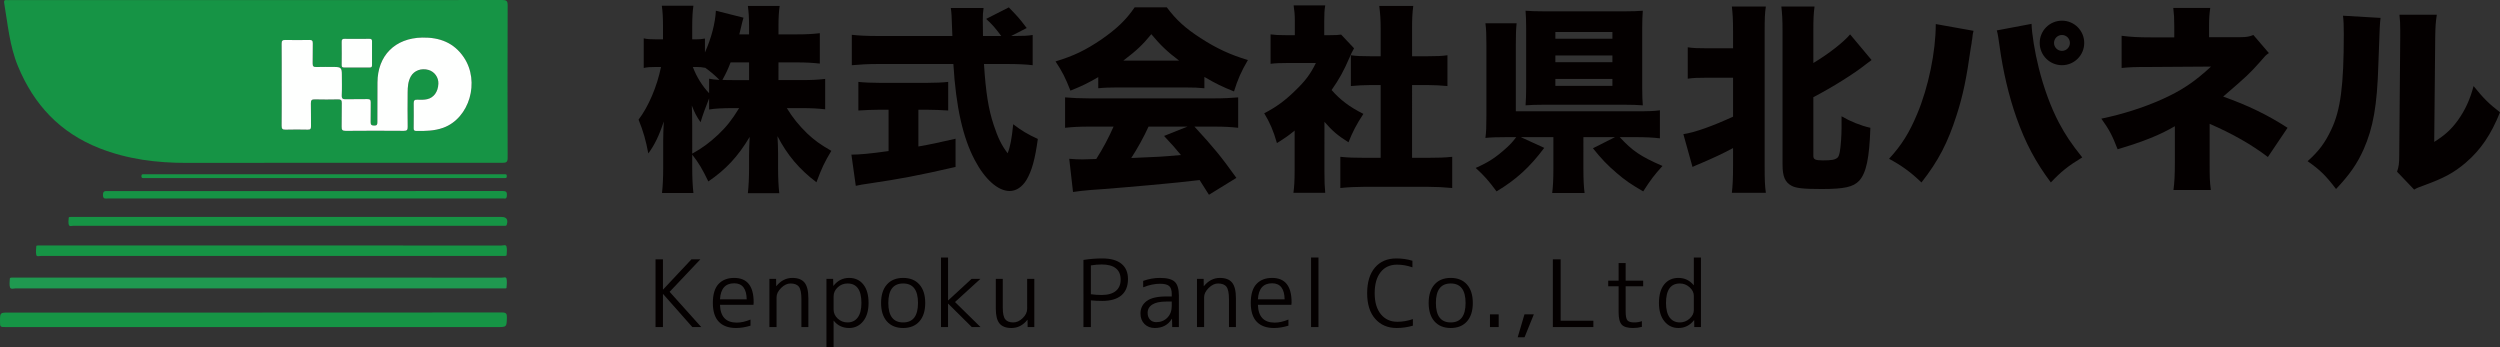
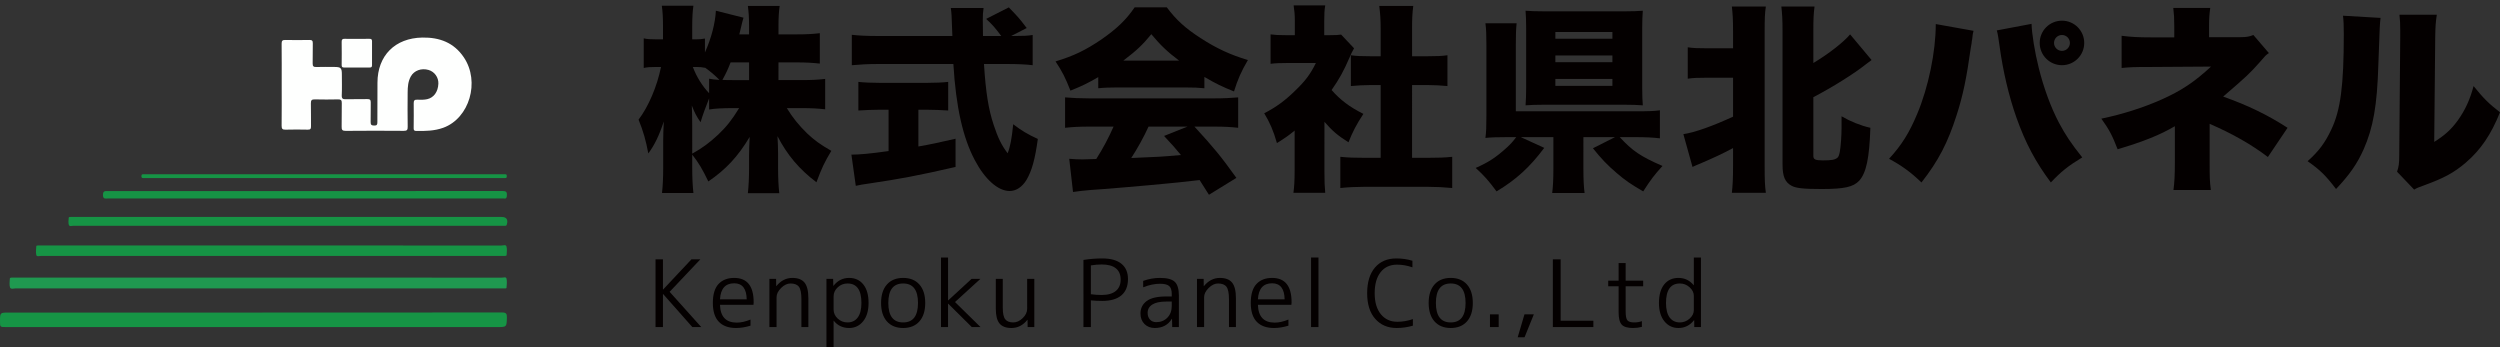
<svg xmlns="http://www.w3.org/2000/svg" version="1.1" id="レイヤー_1" x="0px" y="0px" width="377.369px" height="52.45px" viewBox="0 0 377.369 52.45" style="enable-background:new 0 0 377.369 52.45;" xml:space="preserve">
  <rect x="0" y="0" width="377.369" height="52.45" fill="#333333" stroke="none" />
  <style type="text/css">
	.st0{fill:#169445;}
	.st1{fill:#1F9950;}
	.st2{fill:#FEFFFE;}
	.st3{fill:#040000;}
</style>
  <g>
    <g>
-       <path class="st0" d="M38.545,0.014C50.969,0.015,63.393,0.02,75.818,0c0.635-0.001,0.813,0.139,0.811,0.797    c-0.026,7.673-0.025,15.346-0.001,23.019c0.002,0.628-0.178,0.759-0.776,0.758c-15.881-0.009-31.763-0.007-47.644,0.014    c-4.536,0.006-8.951-0.54-13.216-2.223c-5.929-2.339-9.867-6.545-12.28-12.371c-1.275-3.08-1.534-6.341-2.084-9.557    C0.574,0.122,0.668-0.025,1.005,0.011C1.16,0.028,1.317,0.014,1.473,0.014C13.831,0.014,26.188,0.014,38.545,0.014z M42.521,12.76    c0,2.075,0.015,4.15-0.011,6.224c-0.006,0.48,0.144,0.604,0.604,0.591c1.115-0.03,2.231-0.025,3.346-0.002    c0.389,0.008,0.491-0.126,0.485-0.499c-0.021-1.16,0.015-2.321-0.019-3.48c-0.014-0.485,0.157-0.6,0.611-0.589    c1.159,0.028,2.32,0.026,3.48,0c0.43-0.01,0.585,0.104,0.574,0.558c-0.031,1.182,0.012,2.365-0.021,3.547    c-0.014,0.479,0.084,0.651,0.613,0.646c2.922-0.029,5.845-0.025,8.768-0.003c0.476,0.004,0.595-0.14,0.589-0.6    c-0.026-1.74-0.021-3.48-0.006-5.22c0.007-0.826,0.062-1.651,0.482-2.399c0.499-0.889,1.596-1.288,2.673-0.973    c0.903,0.264,1.518,1.122,1.483,2.069c-0.047,1.24-0.702,2.127-1.697,2.345c-0.488,0.107-0.977,0.093-1.465,0.075    c-0.383-0.014-0.568,0.073-0.562,0.505c0.018,1.271,0.006,2.543-0.006,3.815c-0.003,0.279,0.082,0.394,0.379,0.399    c1.386,0.021,2.764,0.002,4.091-0.482c3.949-1.438,5.577-6.952,3.106-10.624c-1.491-2.216-3.647-3.036-6.269-2.991    c-4.102,0.069-6.767,2.705-6.771,6.816c-0.002,1.985-0.021,3.97-0.014,5.956c0.001,0.354-0.062,0.518-0.468,0.51    c-0.387-0.008-0.562-0.084-0.549-0.517c0.028-0.981-0.007-1.963,0.016-2.944c0.009-0.401-0.104-0.544-0.525-0.533    c-1.07,0.029-2.142-0.015-3.212,0.021c-0.478,0.016-0.662-0.078-0.638-0.608c0.048-1.046,0.015-2.096,0.014-3.145    c0-0.973-0.149-1.118-1.156-1.12c-0.892-0.002-1.785-0.021-2.677,0.009c-0.427,0.014-0.589-0.095-0.574-0.552    c0.033-1.003-0.01-2.008,0.02-3.011c0.013-0.425-0.132-0.527-0.534-0.519c-1.204,0.024-2.41,0.026-3.614,0    c-0.443-0.01-0.561,0.133-0.556,0.57C42.534,8.654,42.521,10.707,42.521,12.76z M53.899,5.865c-0.624,0-1.248,0.018-1.87-0.007    c-0.353-0.014-0.46,0.11-0.455,0.456c0.017,1.158,0.014,2.316,0.001,3.474c-0.003,0.271,0.043,0.407,0.354,0.404    c1.292-0.012,2.583-0.009,3.875-0.001c0.253,0.002,0.355-0.078,0.352-0.343c-0.01-1.202-0.011-2.405,0.001-3.608    c0.003-0.292-0.099-0.388-0.387-0.38C55.146,5.876,54.522,5.865,53.899,5.865z" />
      <path class="st0" d="M38.215,47.182c12.516,0,25.032,0.005,37.548-0.015c0.621-0.001,0.77,0.169,0.752,0.767    c-0.044,1.435-0.014,1.436-1.471,1.436c-24.719,0-49.439,0-74.158,0C0,49.37,0,49.369,0,48.485c0-1.303,0-1.303,1.336-1.303    C13.629,47.182,25.922,47.182,38.215,47.182z" />
      <path class="st1" d="M38.942,41.904c12.267,0,24.534-0.001,36.801,0.006c0.246,0,0.649-0.148,0.712,0.139    c0.098,0.443,0.04,0.928,0.001,1.391c-0.011,0.128-0.227,0.095-0.356,0.096c-0.312,0.004-0.624,0.002-0.937,0.002    c-24.267,0-48.533,0.001-72.8-0.008c-0.291,0-0.744,0.184-0.85-0.142c-0.13-0.403-0.043-0.879-0.031-1.323    c0.004-0.13,0.14-0.156,0.255-0.159c0.178-0.004,0.357-0.004,0.535-0.004C14.497,41.904,26.719,41.904,38.942,41.904z" />
      <path class="st0" d="M41.032,37.053c11.554,0,23.107-0.001,34.661,0.008c0.262,0,0.678-0.182,0.765,0.153    c0.108,0.417,0.03,0.883,0.014,1.328c-0.001,0.034-0.144,0.084-0.224,0.091c-0.155,0.015-0.312,0.005-0.468,0.005    c-23.196,0-46.393,0-69.589-0.007c-0.245,0-0.642,0.157-0.711-0.141c-0.097-0.421-0.029-0.885,0.001-1.328    c0.007-0.106,0.176-0.108,0.289-0.109c0.156,0,0.312-0.001,0.468-0.001C17.835,37.053,29.434,37.053,41.032,37.053z" />
      <path class="st0" d="M43.418,34.087c-10.775,0-21.551,0.001-32.326-0.007c-0.241,0-0.613,0.16-0.706-0.143    c-0.1-0.326-0.035-0.707-0.014-1.062c0.008-0.134,0.159-0.124,0.268-0.125c0.178-0.003,0.357-0.001,0.535-0.001    c21.506,0,43.013,0,64.519,0c0.77,0,1.032,0.387,0.807,1.148c-0.053,0.177-0.152,0.189-0.288,0.19    c-0.178,0.001-0.357,0.001-0.535,0.001C64.924,34.087,54.171,34.087,43.418,34.087z" />
      <path class="st0" d="M46.035,28.844c9.945,0,19.89,0.005,29.835-0.014c0.551-0.001,0.675,0.171,0.642,0.671    c-0.021,0.323-0.062,0.519-0.438,0.461c-0.087-0.013-0.178-0.002-0.267-0.002c-19.845,0-39.691,0-59.536,0    c-0.362,0-0.724,0.12-0.728-0.522c-0.004-0.621,0.286-0.6,0.724-0.599C26.189,28.845,36.112,28.843,46.035,28.844z" />
      <path class="st0" d="M48.851,26.881c-8.899,0-17.799,0-26.698,0c-0.178,0-0.357-0.006-0.535,0    c-0.198,0.006-0.274-0.082-0.272-0.279c0.002-0.18,0.033-0.307,0.25-0.3c0.156,0.005,0.312-0.001,0.468-0.001    c17.91,0,35.82,0,53.73,0c0.156,0,0.312,0.005,0.468,0.002c0.227-0.005,0.238,0.142,0.236,0.312    c-0.001,0.151-0.037,0.262-0.215,0.263c-0.178,0.001-0.357,0.004-0.535,0.004C66.783,26.881,57.817,26.881,48.851,26.881z" />
      <path class="st2" d="M42.521,12.76c0-2.052,0.013-4.105-0.01-6.157c-0.005-0.437,0.113-0.58,0.556-0.57    c1.204,0.026,2.41,0.024,3.614,0c0.402-0.008,0.547,0.094,0.534,0.519c-0.03,1.003,0.013,2.008-0.02,3.011    c-0.015,0.457,0.147,0.566,0.574,0.552c0.891-0.03,1.784-0.01,2.677-0.009c1.007,0.002,1.155,0.147,1.156,1.12    c0,1.049,0.034,2.099-0.014,3.145c-0.024,0.53,0.16,0.624,0.638,0.608c1.07-0.035,2.142,0.008,3.212-0.021    c0.421-0.011,0.534,0.133,0.525,0.533c-0.023,0.981,0.012,1.964-0.016,2.944c-0.012,0.433,0.163,0.509,0.549,0.517    c0.406,0.008,0.469-0.155,0.468-0.51c-0.007-1.985,0.012-3.97,0.014-5.956c0.004-4.111,2.669-6.746,6.771-6.816    c2.622-0.044,4.778,0.775,6.269,2.991c2.471,3.672,0.843,9.186-3.106,10.624c-1.328,0.483-2.705,0.503-4.091,0.482    c-0.298-0.005-0.382-0.12-0.379-0.399c0.012-1.271,0.024-2.543,0.006-3.815c-0.006-0.432,0.179-0.519,0.562-0.505    c0.488,0.018,0.976,0.032,1.465-0.075c0.994-0.218,1.65-1.105,1.697-2.345c0.036-0.947-0.579-1.805-1.483-2.069    c-1.077-0.315-2.174,0.084-2.673,0.973c-0.42,0.747-0.475,1.573-0.482,2.399c-0.015,1.74-0.02,3.481,0.006,5.22    c0.007,0.46-0.112,0.604-0.589,0.6c-2.922-0.022-5.845-0.026-8.768,0.003c-0.529,0.005-0.626-0.166-0.613-0.646    c0.033-1.181-0.009-2.365,0.021-3.547c0.012-0.454-0.144-0.568-0.574-0.558c-1.16,0.026-2.32,0.028-3.48,0    c-0.454-0.011-0.625,0.104-0.611,0.589c0.034,1.159-0.002,2.32,0.019,3.48c0.007,0.373-0.096,0.507-0.485,0.499    c-1.115-0.023-2.231-0.028-3.346,0.002c-0.459,0.013-0.61-0.112-0.604-0.591C42.536,16.909,42.521,14.834,42.521,12.76z" />
      <path class="st2" d="M53.899,5.865c0.624,0,1.247,0.012,1.871-0.005c0.288-0.008,0.39,0.088,0.387,0.38    c-0.012,1.202-0.011,2.405-0.001,3.608c0.002,0.266-0.1,0.345-0.352,0.343c-1.292-0.008-2.583-0.011-3.875,0.001    c-0.311,0.003-0.357-0.133-0.354-0.404c0.013-1.158,0.016-2.316-0.001-3.474c-0.005-0.347,0.102-0.47,0.455-0.456    C52.651,5.883,53.275,5.865,53.899,5.865z" />
    </g>
    <g>
      <path class="st3" d="M117.509,12.09h3.54c1.53,0,2.52-0.06,3.51-0.18v4.59c-1.05-0.12-2.07-0.18-3.54-0.18h-2.25    c0.87,1.44,1.86,2.64,3.06,3.81c1.08,1.02,1.98,1.68,3.66,2.64c-1.05,1.74-1.44,2.58-2.25,4.74c-2.58-1.95-4.41-4.11-5.88-6.96    c0.06,0.96,0.09,1.92,0.09,2.67v2.13c0,1.44,0.06,2.79,0.18,3.81h-4.74c0.12-1.08,0.18-2.37,0.18-3.81v-1.83    c0-0.81,0.03-1.71,0.09-2.85c-1.77,2.97-3.6,4.92-6.24,6.72c-0.87-1.8-1.41-2.76-2.43-4.05v1.92c0,1.56,0.06,2.79,0.18,3.87h-4.74    c0.12-1.05,0.18-2.4,0.18-3.87v-4.05c0-0.66,0.03-1.83,0.09-2.88c-0.69,2.1-1.41,3.6-2.34,4.83c-0.36-1.95-0.75-3.33-1.47-5.1    c1.47-1.92,2.79-4.98,3.39-7.95h-0.69c-0.9,0-1.38,0.03-1.92,0.15v-4.47c0.51,0.12,1.02,0.15,1.92,0.15h0.99v-1.95    c0-1.38-0.06-2.31-0.18-3.12h4.77c-0.12,0.81-0.18,1.77-0.18,3.12v1.95h0.54c0.63,0,0.87-0.03,1.38-0.12v2.1    c0.96-2.13,1.56-4.44,1.65-6.3l4.17,1.05c-0.12,0.39-0.21,0.75-0.45,1.77c-0.06,0.21-0.06,0.24-0.18,0.75h1.47v-1.26    c0-1.29-0.06-2.13-0.18-3.03h4.8c-0.12,0.84-0.18,1.74-0.18,3.03v1.26h2.73c1.59,0,2.52-0.06,3.51-0.18v4.59    c-1.11-0.12-2.04-0.18-3.54-0.18h-2.7V12.09z M104.49,23.19c1.53-0.84,2.61-1.65,3.93-2.88c1.23-1.17,2.07-2.22,3.15-3.99h-0.99    c-1.41,0-2.73,0.06-3.54,0.21v-1.68c-0.479,1.17-0.99,2.58-1.29,3.6c-0.63-0.9-0.9-1.44-1.32-2.52c0.03,0.81,0.06,1.95,0.06,3.06    V23.19z M107.04,11.881c0.63,0.12,0.81,0.12,1.56,0.18c-0.72-0.72-1.38-1.29-2.19-1.86v0.03c-0.42-0.09-0.81-0.12-1.29-0.12h-0.54    c0.6,1.56,1.44,2.88,2.459,3.96V11.881z M110.28,9.421c-0.42,1.08-0.63,1.53-1.23,2.64c0.63,0.03,0.93,0.03,1.53,0.03h2.49v-2.67    H110.28z" />
      <path class="st3" d="M132.87,16.56c-1.08,0-2.37,0.06-3.3,0.12v-4.32c0.72,0.09,2.04,0.15,3.42,0.15h6.779    c1.35,0,2.64-0.06,3.36-0.15v4.32c-0.93-0.06-2.22-0.12-3.33-0.12h-1.17v5.55c1.89-0.33,3-0.57,5.61-1.17v4.26    c-5.61,1.29-8.49,1.83-12.99,2.49c-0.99,0.15-1.47,0.21-2.07,0.36l-0.66-4.71c1.2,0,2.88-0.15,5.61-0.54v-6.24H132.87z     M152.969,5.431c1.47,0,2.22-0.03,2.91-0.15v4.56c-0.93-0.12-2.28-0.18-3.9-0.18h-3.45c0.27,4.32,0.69,6.87,1.47,9.21    c0.63,1.92,1.2,3.09,2.1,4.26c0.39-0.96,0.63-2.22,0.84-4.38c1.2,0.93,2.25,1.56,3.72,2.22c-0.42,3.06-0.9,4.8-1.71,6.18    c-0.66,1.08-1.56,1.68-2.55,1.68c-1.74,0-3.72-1.74-5.25-4.65c-1.8-3.39-2.85-8.01-3.24-14.519h-11.43c-1.41,0-2.58,0.06-3.9,0.18    v-4.59c1.02,0.12,2.28,0.18,3.9,0.18h11.28c-0.12-3.39-0.12-3.39-0.24-4.23h4.95c-0.09,0.57-0.12,1.11-0.12,1.77    c0,0.27,0,0.9,0.03,2.46h2.76c-1.02-1.35-1.23-1.59-2.28-2.58l3.42-1.74c1.53,1.59,1.53,1.59,2.7,3.12l-2.34,1.2H152.969z" />
      <path class="st3" d="M165.78,11.641c-1.5,0.87-2.46,1.35-4.2,2.04c-0.75-1.92-1.23-2.88-2.25-4.41c2.76-0.84,4.5-1.68,6.9-3.3    c2.37-1.65,3.75-2.97,5.04-4.86h4.86c1.41,1.89,2.79,3.15,5.07,4.62c2.4,1.56,4.53,2.55,7.17,3.33c-1.02,1.74-1.53,2.91-2.1,4.74    c-1.74-0.69-2.73-1.17-4.47-2.19v1.71c-0.9-0.09-1.62-0.12-2.85-0.12H168.6c-0.99,0-1.95,0.03-2.82,0.12V11.641z M164.43,19.11    c-1.53,0-2.58,0.06-3.66,0.18V14.7c1.05,0.09,2.28,0.15,3.66,0.15h18.839c1.44,0,2.55-0.06,3.63-0.15v4.59    c-1.08-0.12-2.1-0.18-3.63-0.18h-2.97c3,3.27,3.96,4.44,6.33,7.74l-4.14,2.55c-0.69-1.08-0.69-1.08-1.41-2.22    c-3.48,0.39-3.48,0.39-5.13,0.54c-1.98,0.21-10.08,0.9-11.34,0.96c-1.05,0.09-1.89,0.18-2.64,0.3l-0.57-5.01    c0.78,0.06,1.32,0.09,1.98,0.09c0.33,0,0.33,0,2.1-0.06c0.99-1.56,1.86-3.18,2.61-4.89H164.43z M177.989,9.151    c-1.77-1.32-2.85-2.37-4.2-3.99c-1.32,1.62-2.22,2.46-4.229,3.99H177.989z M173.37,19.11c-0.72,1.59-1.71,3.36-2.61,4.74    c4.38-0.18,4.38-0.18,7.5-0.45c-0.84-1.02-1.26-1.5-2.55-2.88l3.54-1.41H173.37z" />
      <path class="st3" d="M199.92,25.92c0,1.53,0.03,2.25,0.12,3.18h-4.8c0.12-0.93,0.18-1.71,0.18-3.3v-6.09    c-0.87,0.72-1.38,1.08-2.67,1.89c-0.54-1.89-1.08-3.12-1.92-4.5c1.86-0.96,3.18-1.95,4.68-3.42c1.5-1.44,2.28-2.46,3.12-4.17    h-4.23c-1.17,0-1.89,0.03-2.61,0.12v-4.44c0.69,0.09,1.2,0.12,2.31,0.12h1.35v-2.22c0-0.81-0.06-1.53-0.18-2.28h4.77    c-0.12,0.69-0.15,1.35-0.15,2.31v2.19h0.81c0.93,0,1.38-0.03,1.74-0.09l1.95,2.07c-0.33,0.57-0.42,0.78-0.69,1.41    c-0.87,2.01-1.53,3.21-2.7,4.89c1.32,1.5,2.7,2.55,4.8,3.6c-1.05,1.59-1.65,2.76-2.25,4.29c-1.62-1.02-2.43-1.71-3.63-3.09V25.92z     M213.149,23.82h2.4c1.62,0,2.52-0.03,3.66-0.15v4.71c-1.26-0.12-2.46-0.18-3.63-0.18h-9.75c-1.14,0-2.37,0.06-3.51,0.18v-4.71    c1.17,0.12,2.1,0.15,3.6,0.15h2.49V12.84h-1.56c-1.02,0-1.98,0.06-2.94,0.15v-4.65c0.81,0.12,1.65,0.15,2.94,0.15h1.56v-4.05    c0-1.44-0.06-2.28-0.21-3.54h5.129c-0.15,1.17-0.18,1.98-0.18,3.54v4.05h2.37c1.44,0,2.07-0.03,2.97-0.15v4.65    c-0.99-0.09-1.92-0.15-2.97-0.15h-2.37V23.82z" />
      <path class="st3" d="M239.01,25.41c0,1.77,0.06,2.82,0.18,3.72h-4.89c0.12-0.93,0.18-2.01,0.18-3.72V20.7h-4.92l3.54,1.62    c-2.19,2.94-4.29,4.83-7.2,6.57c-1.2-1.62-1.86-2.37-3.15-3.54c1.98-0.87,3.09-1.62,4.65-3.03c0.69-0.63,0.99-0.99,1.47-1.62    h-1.35c-1.5,0-2.4,0.03-3.3,0.12c0.12-0.9,0.15-1.68,0.15-3.33V6.811c0-1.62-0.03-2.37-0.15-3.3h4.71    c-0.09,0.9-0.12,1.65-0.12,3.24V16.8h18.029c1.95,0,2.91-0.03,3.72-0.15v4.23c-1.02-0.12-2.1-0.18-3.69-0.18h-2.37    c1.86,2.04,3.18,2.94,6.45,4.35c-1.23,1.35-1.8,2.1-2.91,3.84c-1.92-1.11-2.73-1.68-3.959-2.73c-1.41-1.2-2.34-2.16-3.63-3.78    l3.33-1.68h-4.77V25.41z M247.889,13.29c0,1.05,0.03,1.89,0.09,2.61c-0.75-0.06-1.71-0.09-2.76-0.09h-12.18    c-1.08,0-2.04,0.03-2.76,0.09c0.06-0.87,0.09-1.59,0.09-2.64v-9.06c0-0.99-0.03-1.83-0.09-2.58c0.72,0.06,1.62,0.09,2.82,0.09    h12.15c1.14,0,1.979-0.03,2.729-0.09c-0.06,0.81-0.09,1.56-0.09,2.61V13.29z M234.78,5.851h8.609v-1.02h-8.609V5.851z     M234.78,9.391h8.609v-1.02h-8.609V9.391z M234.78,12.96h8.609v-1.05h-8.609V12.96z" />
      <path class="st3" d="M257.76,11.73c-1.53,0-2.22,0.03-3,0.15v-4.74c0.84,0.12,1.41,0.15,3,0.15h3.84v-2.52    c0-1.95-0.06-2.7-0.18-3.78h5.13c-0.15,1.02-0.18,1.83-0.18,3.78V25.08c0,2.1,0.03,2.88,0.18,4.02h-5.13    c0.12-1.11,0.18-2.04,0.18-4.08v-2.67c-1.5,0.81-2.85,1.44-4.95,2.34c-0.54,0.21-0.78,0.33-1.17,0.51l-1.38-4.95    c1.77-0.27,4.44-1.23,7.5-2.64v-5.88H257.76z M273.719,23.52c0,0.54,0.27,0.69,1.44,0.69c1.35,0,1.83-0.09,2.22-0.42    c0.15-0.15,0.24-0.39,0.33-0.84c0.15-0.81,0.27-2.49,0.27-3.63v-0.63c0-0.12,0-0.3,0-0.51c0-0.18,0-0.39,0-0.63    c1.32,0.78,2.88,1.41,4.35,1.74c-0.15,4.62-0.63,6.81-1.68,7.98c-0.9,0.96-2.25,1.26-5.669,1.26c-2.76,0-3.84-0.12-4.53-0.48    c-1.02-0.54-1.38-1.44-1.38-3.21V4.771c0-1.95-0.06-2.7-0.18-3.78h5.01c-0.15,1.14-0.18,1.89-0.18,3.78v4.74    c2.4-1.44,4.56-3.15,5.55-4.32l3.24,3.87c-0.33,0.24-0.42,0.3-0.84,0.63c-1.8,1.44-5.129,3.51-7.95,4.98V23.52z" />
      <path class="st3" d="M297.9,4.651c-0.12,0.45-0.12,0.51-0.21,1.32c-0.03,0.06-0.06,0.3-0.09,0.6c-0.03,0.15-0.06,0.36-0.12,0.69    c-0.63,4.5-1.17,7.14-2.13,10.11c-1.32,4.14-2.76,6.93-5.31,10.17c-1.59-1.53-2.94-2.52-4.89-3.57c1.92-2.1,3.06-3.93,4.26-6.81    c1.68-3.99,2.79-9.36,2.79-13.529L297.9,4.651z M306.659,3.601c0.03,1.41,0.48,4.26,1.08,6.63c0.75,3.03,1.83,5.97,3.06,8.31    c0.96,1.8,1.83,3.12,3.51,5.22c-2.13,1.29-3.18,2.13-4.74,3.78c-2.31-3.09-3.84-5.97-5.19-9.78c-1.14-3.21-2.04-7.05-2.55-10.8    c-0.15-1.11-0.27-1.92-0.42-2.37L306.659,3.601z M314.609,6.481c0,1.86-1.5,3.36-3.36,3.36s-3.36-1.5-3.36-3.36    c0-1.86,1.5-3.36,3.36-3.36S314.609,4.621,314.609,6.481z M310.049,6.481c0,0.66,0.54,1.2,1.2,1.2c0.66,0,1.2-0.54,1.2-1.2    c0-0.66-0.54-1.2-1.2-1.2C310.589,5.281,310.049,5.821,310.049,6.481z" />
      <path class="st3" d="M328.08,28.68c0.15-1.17,0.21-2.19,0.21-4.23v-5.4c-2.25,1.32-4.709,2.31-8.64,3.48    c-0.81-2.1-1.29-3-2.459-4.62c3.18-0.66,6.299-1.65,9-2.85c3.06-1.35,5.07-2.7,7.56-5.01l-9.18,0.06c-2.61,0-3,0.03-4.32,0.15    v-4.86c1.38,0.18,2.58,0.24,4.38,0.24h3.57v-1.65c0-1.35-0.03-1.74-0.15-2.79h5.58c-0.12,0.87-0.18,1.62-0.18,2.73v1.68h4.77    c0.87,0,1.35-0.09,1.92-0.33l2.34,2.73c-0.48,0.33-0.48,0.33-1.38,1.38c-1.53,1.71-1.86,2.04-5.52,5.19    c3.81,1.35,6.689,2.76,9.72,4.71l-2.97,4.41c-2.49-1.89-5.28-3.48-8.79-5.01v5.79c0,2.37,0,2.73,0.18,4.2H328.08z" />
      <path class="st3" d="M359.34,2.701c-0.12,1.02-0.12,1.02-0.33,6.96c-0.18,6.27-0.78,9.6-2.22,12.87c-0.99,2.22-2.13,3.84-4.17,6    c-1.53-2.01-2.37-2.85-4.29-4.2c1.71-1.53,2.64-2.79,3.57-4.77c1.41-2.94,1.89-6.66,1.89-14.429c0-1.32-0.03-1.98-0.12-2.76    L359.34,2.701z M367.83,2.221c-0.18,1.23-0.21,1.71-0.24,3.48l-0.15,15.719c1.62-1.02,2.58-1.89,3.6-3.3    c1.08-1.53,1.8-3.09,2.34-5.13c1.5,1.86,2.28,2.64,3.99,3.96c-1.35,3.36-2.91,5.67-5.19,7.62c-1.8,1.53-3.27,2.31-6.3,3.42    c-0.84,0.3-1.08,0.39-1.47,0.63l-2.58-2.7c0.27-0.78,0.33-1.29,0.33-2.52l0.15-17.759v-1.08c0-0.96-0.03-1.62-0.12-2.34H367.83z" />
    </g>
    <g>
      <path class="st3" d="M100.07,39.15v4.55h0.028l4.27-4.55h1.344l-4.634,4.9l4.774,5.32h-1.344l-4.41-4.984h-0.028v4.984h-1.12    V39.15H100.07z" />
      <path class="st3" d="M108.681,46.01c0.056,1.792,0.9,2.688,2.534,2.688c0.635,0,1.325-0.154,2.072-0.462v0.924    c-0.766,0.233-1.489,0.35-2.17,0.35c-1.148,0-2.021-0.315-2.618-0.945c-0.598-0.63-0.896-1.575-0.896-2.835    c0-1.297,0.287-2.252,0.861-2.863c0.574-0.611,1.36-0.917,2.359-0.917c1.96,0,2.94,1.227,2.94,3.682    c0,0.084-0.01,0.21-0.028,0.378H108.681z M108.681,45.184h4.032c-0.028-1.615-0.658-2.422-1.89-2.422    C109.488,42.762,108.773,43.569,108.681,45.184z" />
      <path class="st3" d="M117.15,42.09l0.014,1.092h0.028c0.672-0.821,1.475-1.232,2.408-1.232c0.85,0,1.465,0.238,1.848,0.714    s0.574,1.265,0.574,2.366v4.34h-1.05v-4.2c0-0.924-0.126-1.552-0.378-1.883c-0.252-0.331-0.677-0.497-1.274-0.497    c-0.485,0-0.957,0.226-1.414,0.679c-0.458,0.453-0.686,0.917-0.686,1.393v4.508h-1.078v-7.28H117.15z" />
      <path class="st3" d="M124.752,42.09h1.008l0.028,1.05h0.028c0.616-0.793,1.4-1.19,2.352-1.19c0.905,0,1.622,0.329,2.149,0.987    c0.527,0.658,0.791,1.589,0.791,2.793c0,1.167-0.273,2.088-0.819,2.765c-0.546,0.677-1.253,1.015-2.121,1.015    c-0.961,0-1.731-0.364-2.31-1.092h-0.028v4.032h-1.078V42.09z M130.03,45.73c0-1.96-0.7-2.94-2.1-2.94    c-0.569,0-1.062,0.194-1.477,0.581c-0.416,0.387-0.623,0.842-0.623,1.365v1.988c0,0.532,0.21,0.989,0.63,1.372    c0.42,0.383,0.91,0.574,1.47,0.574c0.663,0,1.178-0.25,1.547-0.749C129.846,47.422,130.03,46.691,130.03,45.73z" />
      <path class="st3" d="M133.879,42.944c0.588-0.663,1.405-0.994,2.45-0.994c1.045,0,1.862,0.331,2.45,0.994    c0.588,0.663,0.882,1.591,0.882,2.786c0,1.195-0.294,2.123-0.882,2.786c-0.588,0.663-1.405,0.994-2.45,0.994    c-1.045,0-1.862-0.331-2.45-0.994c-0.588-0.663-0.882-1.591-0.882-2.786C132.998,44.535,133.292,43.607,133.879,42.944z     M134.089,45.73c0,1.96,0.747,2.94,2.24,2.94c1.493,0,2.24-0.98,2.24-2.94c0-1.96-0.747-2.94-2.24-2.94    C134.836,42.79,134.089,43.77,134.089,45.73z" />
      <path class="st3" d="M143.106,38.87v6.468h0.028l3.528-3.248h1.33l-3.836,3.5l3.85,3.78h-1.316l-3.556-3.528h-0.028v3.528h-1.064    v-10.5H143.106z" />
      <path class="st3" d="M150.316,42.09h1.05v4.382c0,0.84,0.126,1.416,0.378,1.729c0.252,0.313,0.653,0.469,1.204,0.469    c0.504,0,0.98-0.217,1.428-0.651c0.448-0.434,0.672-0.908,0.672-1.421V42.09h1.078v7.28h-1.008l-0.014-1.092h-0.028    c-0.644,0.821-1.447,1.232-2.408,1.232c-0.812,0-1.407-0.224-1.785-0.672s-0.567-1.19-0.567-2.226V42.09z" />
      <path class="st3" d="M163.545,39.234c0.971-0.149,1.918-0.224,2.842-0.224c1.269,0,2.233,0.268,2.891,0.805    c0.658,0.537,0.987,1.304,0.987,2.303c0,1.083-0.332,1.904-0.994,2.464s-1.624,0.84-2.884,0.84c-0.616,0-1.19-0.028-1.722-0.084    v4.032h-1.12V39.234z M164.666,44.414c0.541,0.075,1.087,0.112,1.638,0.112c0.924,0,1.631-0.201,2.121-0.602    c0.49-0.401,0.735-0.975,0.735-1.722c0-0.747-0.241-1.314-0.721-1.701c-0.481-0.387-1.192-0.581-2.135-0.581    c-0.514,0-1.06,0.047-1.638,0.14V44.414z" />
      <path class="st3" d="M176.873,44.75v-0.378c0-0.569-0.131-0.968-0.392-1.197c-0.261-0.229-0.723-0.343-1.386-0.343    c-0.784,0-1.629,0.177-2.534,0.532v-0.966c0.84-0.299,1.685-0.448,2.534-0.448c1.073,0,1.817,0.196,2.233,0.588    c0.415,0.392,0.623,1.097,0.623,2.114v4.718h-1.008l-0.028-1.246h-0.028c-0.56,0.924-1.419,1.386-2.576,1.386    c-0.635,0-1.153-0.201-1.554-0.602c-0.401-0.401-0.602-0.933-0.602-1.596c0-0.775,0.308-1.395,0.924-1.862    c0.616-0.467,1.601-0.7,2.954-0.7H176.873z M176.873,45.52h-0.84c-0.924,0-1.622,0.149-2.093,0.448    c-0.471,0.299-0.707,0.719-0.707,1.26c0,0.42,0.119,0.758,0.357,1.015c0.238,0.257,0.553,0.385,0.945,0.385    c0.672,0,1.229-0.224,1.673-0.672s0.665-1.041,0.665-1.778V45.52z" />
      <path class="st3" d="M181.689,42.09l0.014,1.092h0.028c0.672-0.821,1.475-1.232,2.408-1.232c0.85,0,1.465,0.238,1.848,0.714    s0.574,1.265,0.574,2.366v4.34h-1.05v-4.2c0-0.924-0.126-1.552-0.378-1.883c-0.252-0.331-0.677-0.497-1.274-0.497    c-0.485,0-0.957,0.226-1.414,0.679c-0.458,0.453-0.686,0.917-0.686,1.393v4.508h-1.078v-7.28H181.689z" />
      <path class="st3" d="M189.879,46.01c0.056,1.792,0.9,2.688,2.534,2.688c0.635,0,1.325-0.154,2.072-0.462v0.924    c-0.766,0.233-1.489,0.35-2.17,0.35c-1.148,0-2.021-0.315-2.618-0.945c-0.598-0.63-0.896-1.575-0.896-2.835    c0-1.297,0.287-2.252,0.861-2.863c0.574-0.611,1.36-0.917,2.359-0.917c1.96,0,2.94,1.227,2.94,3.682    c0,0.084-0.01,0.21-0.028,0.378H189.879z M189.879,45.184h4.032c-0.028-1.615-0.658-2.422-1.89-2.422    C190.687,42.762,189.972,43.569,189.879,45.184z" />
      <path class="st3" d="M197.901,49.37v-10.5h1.12v10.5H197.901z" />
      <path class="st3" d="M210.92,48.572c0.793,0,1.577-0.135,2.352-0.406v0.994c-0.803,0.233-1.619,0.35-2.45,0.35    c-1.344,0-2.422-0.46-3.234-1.379c-0.812-0.919-1.218-2.21-1.218-3.871c0-1.652,0.39-2.94,1.169-3.864s1.859-1.386,3.241-1.386    c0.849,0,1.656,0.117,2.422,0.35v0.994c-0.775-0.271-1.549-0.406-2.324-0.406c-1.055,0-1.881,0.378-2.478,1.134    c-0.597,0.756-0.896,1.815-0.896,3.178c0,1.353,0.311,2.41,0.931,3.171C209.056,48.192,209.885,48.572,210.92,48.572z" />
      <path class="st3" d="M216.535,42.944c0.588-0.663,1.405-0.994,2.45-0.994c1.045,0,1.862,0.331,2.45,0.994    c0.588,0.663,0.882,1.591,0.882,2.786c0,1.195-0.294,2.123-0.882,2.786c-0.588,0.663-1.405,0.994-2.45,0.994    c-1.045,0-1.862-0.331-2.45-0.994c-0.588-0.663-0.882-1.591-0.882-2.786C215.653,44.535,215.947,43.607,216.535,42.944z     M216.745,45.73c0,1.96,0.747,2.94,2.24,2.94c1.493,0,2.24-0.98,2.24-2.94c0-1.96-0.747-2.94-2.24-2.94    C217.491,42.79,216.745,43.77,216.745,45.73z" />
      <path class="st3" d="M224.907,49.37v-1.918h1.316v1.918H224.907z" />
      <path class="st3" d="M230.115,47.452h1.414l-1.4,3.458h-1.036L230.115,47.452z" />
      <path class="st3" d="M235.575,39.15v9.268h4.942v0.952h-6.118V39.15H235.575z" />
      <path class="st3" d="M245.389,39.71v2.66h2.646v0.84h-2.646v3.822c0,0.672,0.088,1.113,0.266,1.323    c0.177,0.21,0.518,0.315,1.022,0.315c0.42,0,0.807-0.065,1.162-0.196v0.868c-0.439,0.112-0.887,0.168-1.344,0.168    c-0.821,0-1.388-0.17-1.701-0.511c-0.313-0.341-0.469-0.964-0.469-1.869v-3.92h-1.568v-0.84h1.568v-2.66H245.389z" />
      <path class="st3" d="M255.679,38.87h1.078v10.5h-1.008l-0.014-1.036h-0.028c-0.616,0.784-1.4,1.176-2.352,1.176    c-0.868,0-1.575-0.338-2.121-1.015c-0.546-0.677-0.819-1.598-0.819-2.765c0-1.204,0.264-2.135,0.791-2.793    c0.527-0.658,1.244-0.987,2.149-0.987c0.934,0,1.699,0.364,2.296,1.092h0.028V38.87z M251.479,45.73    c0,0.971,0.185,1.703,0.553,2.198c0.369,0.495,0.884,0.742,1.547,0.742c0.541,0,1.027-0.189,1.456-0.567    c0.429-0.378,0.644-0.81,0.644-1.295v-2.156c0-0.476-0.212-0.905-0.637-1.288c-0.425-0.383-0.912-0.574-1.463-0.574    C252.179,42.79,251.479,43.77,251.479,45.73z" />
    </g>
  </g>
</svg>